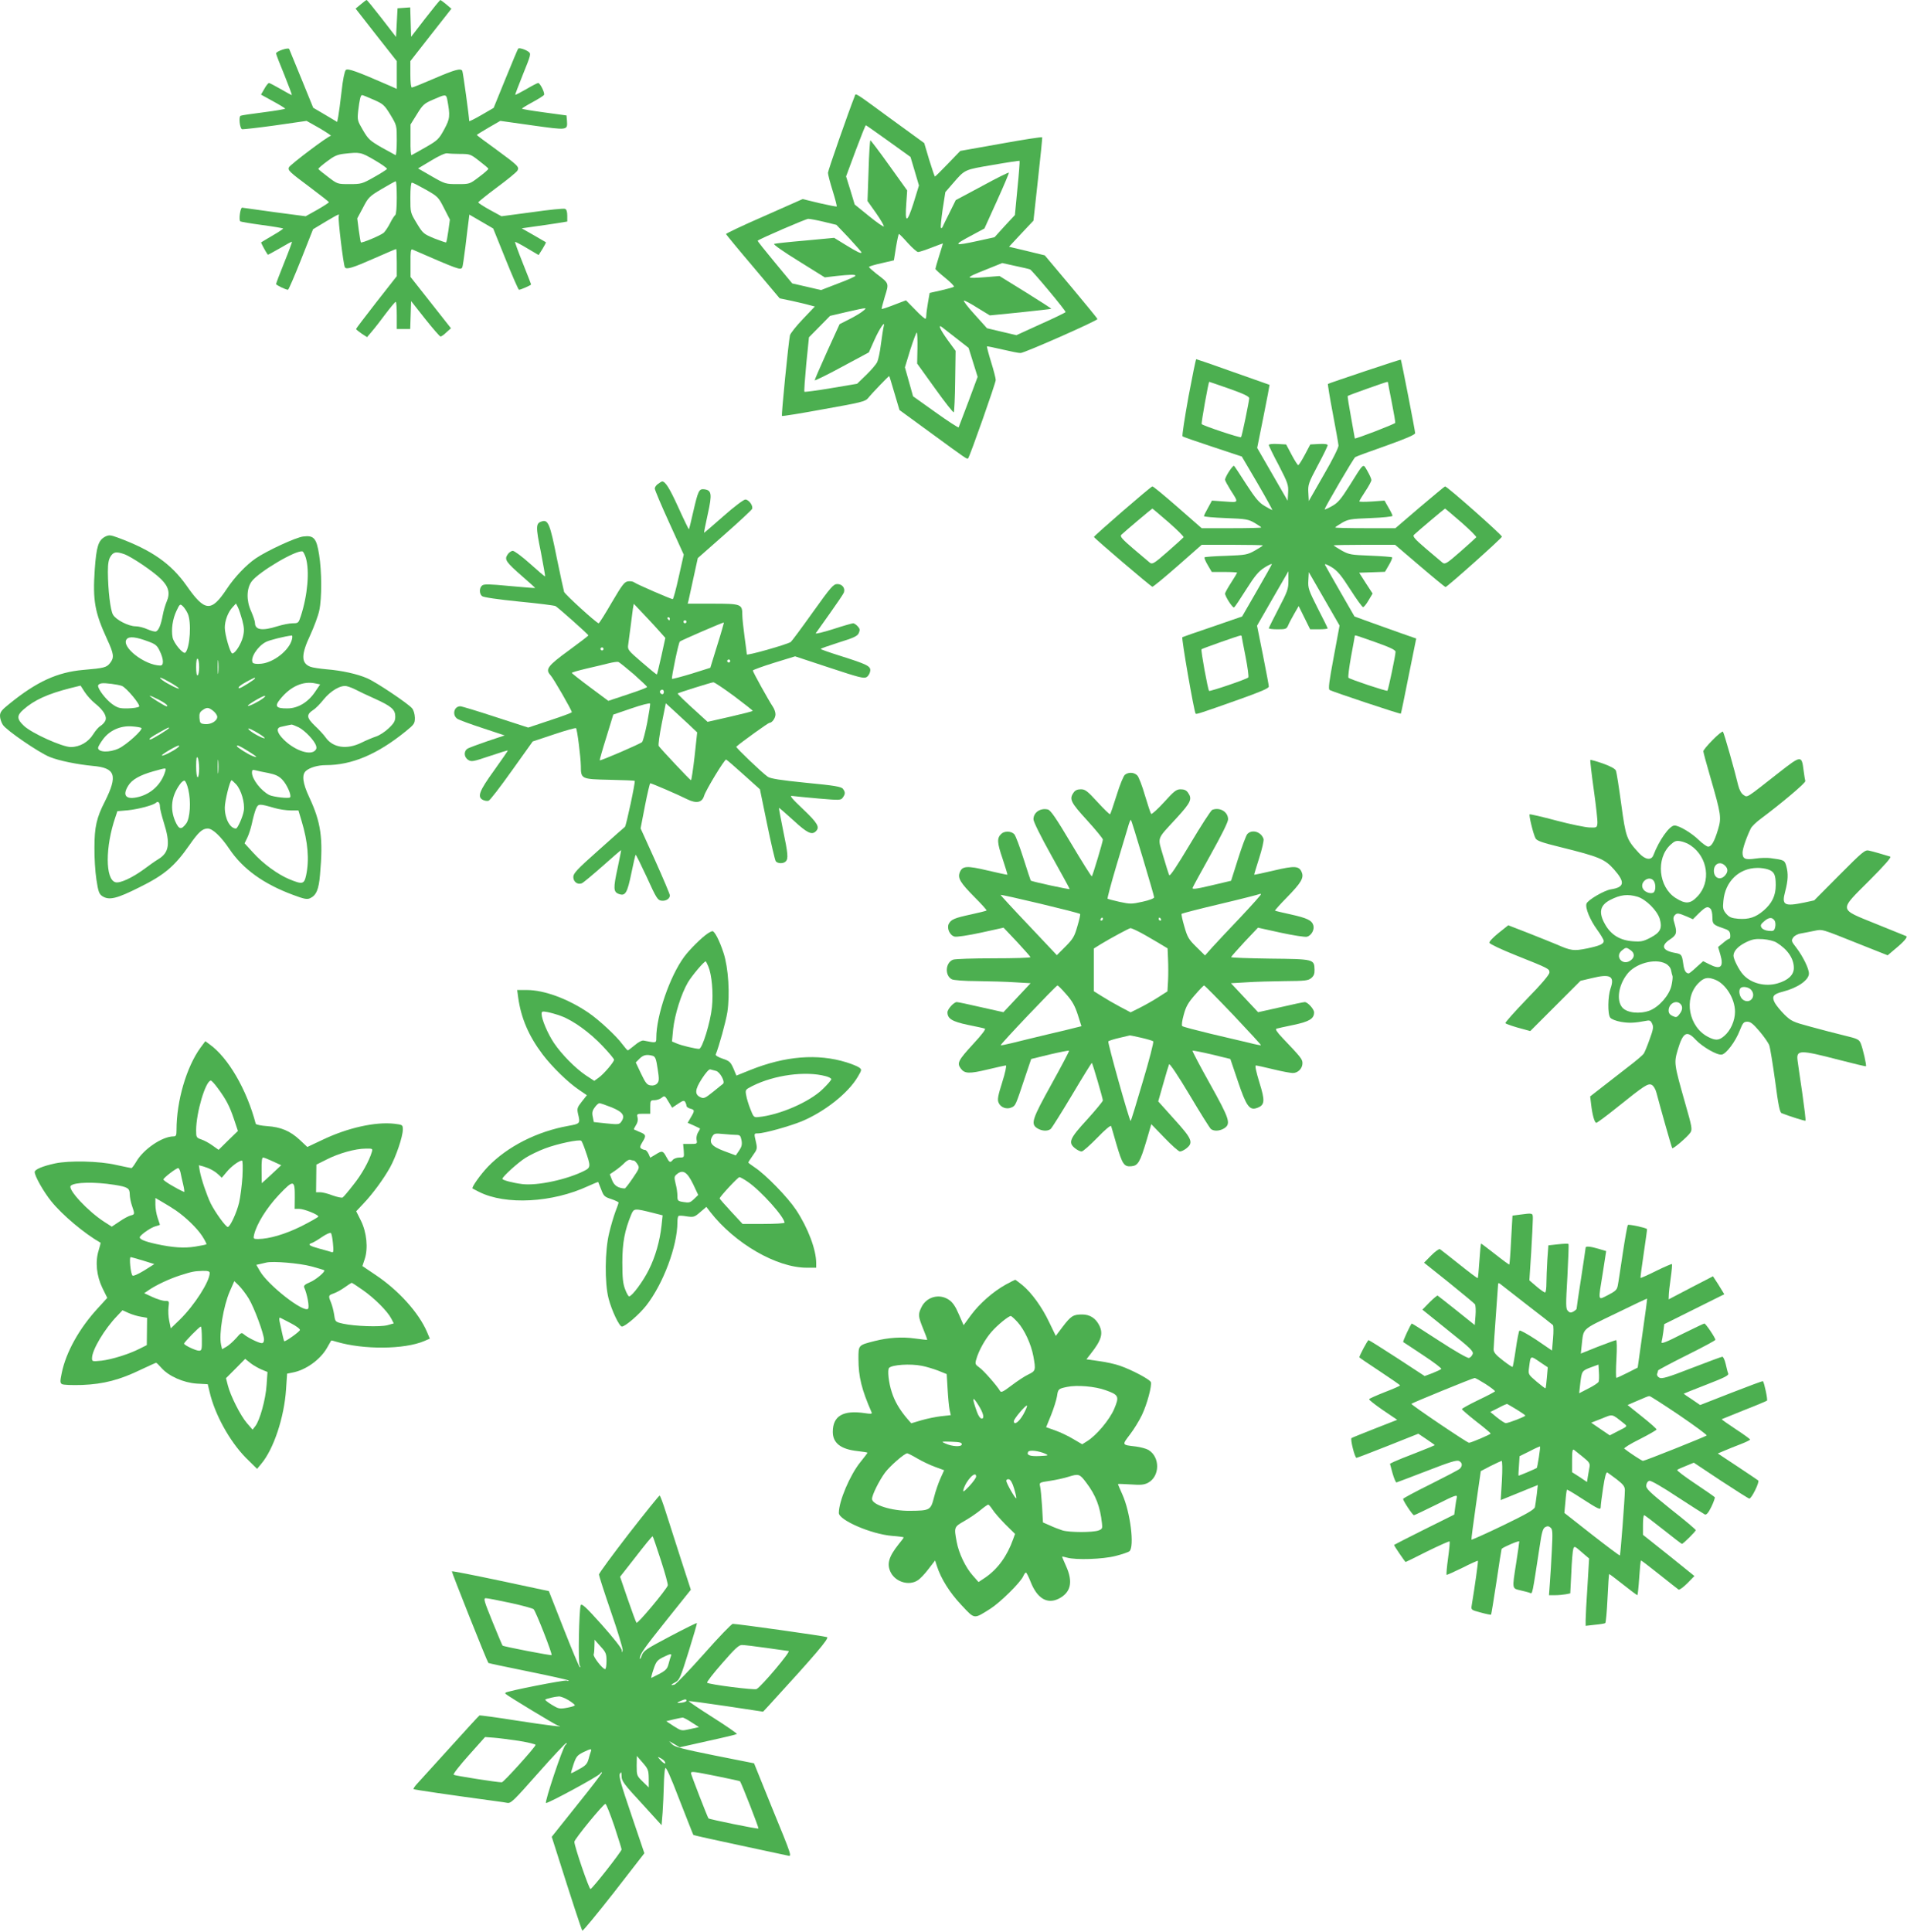
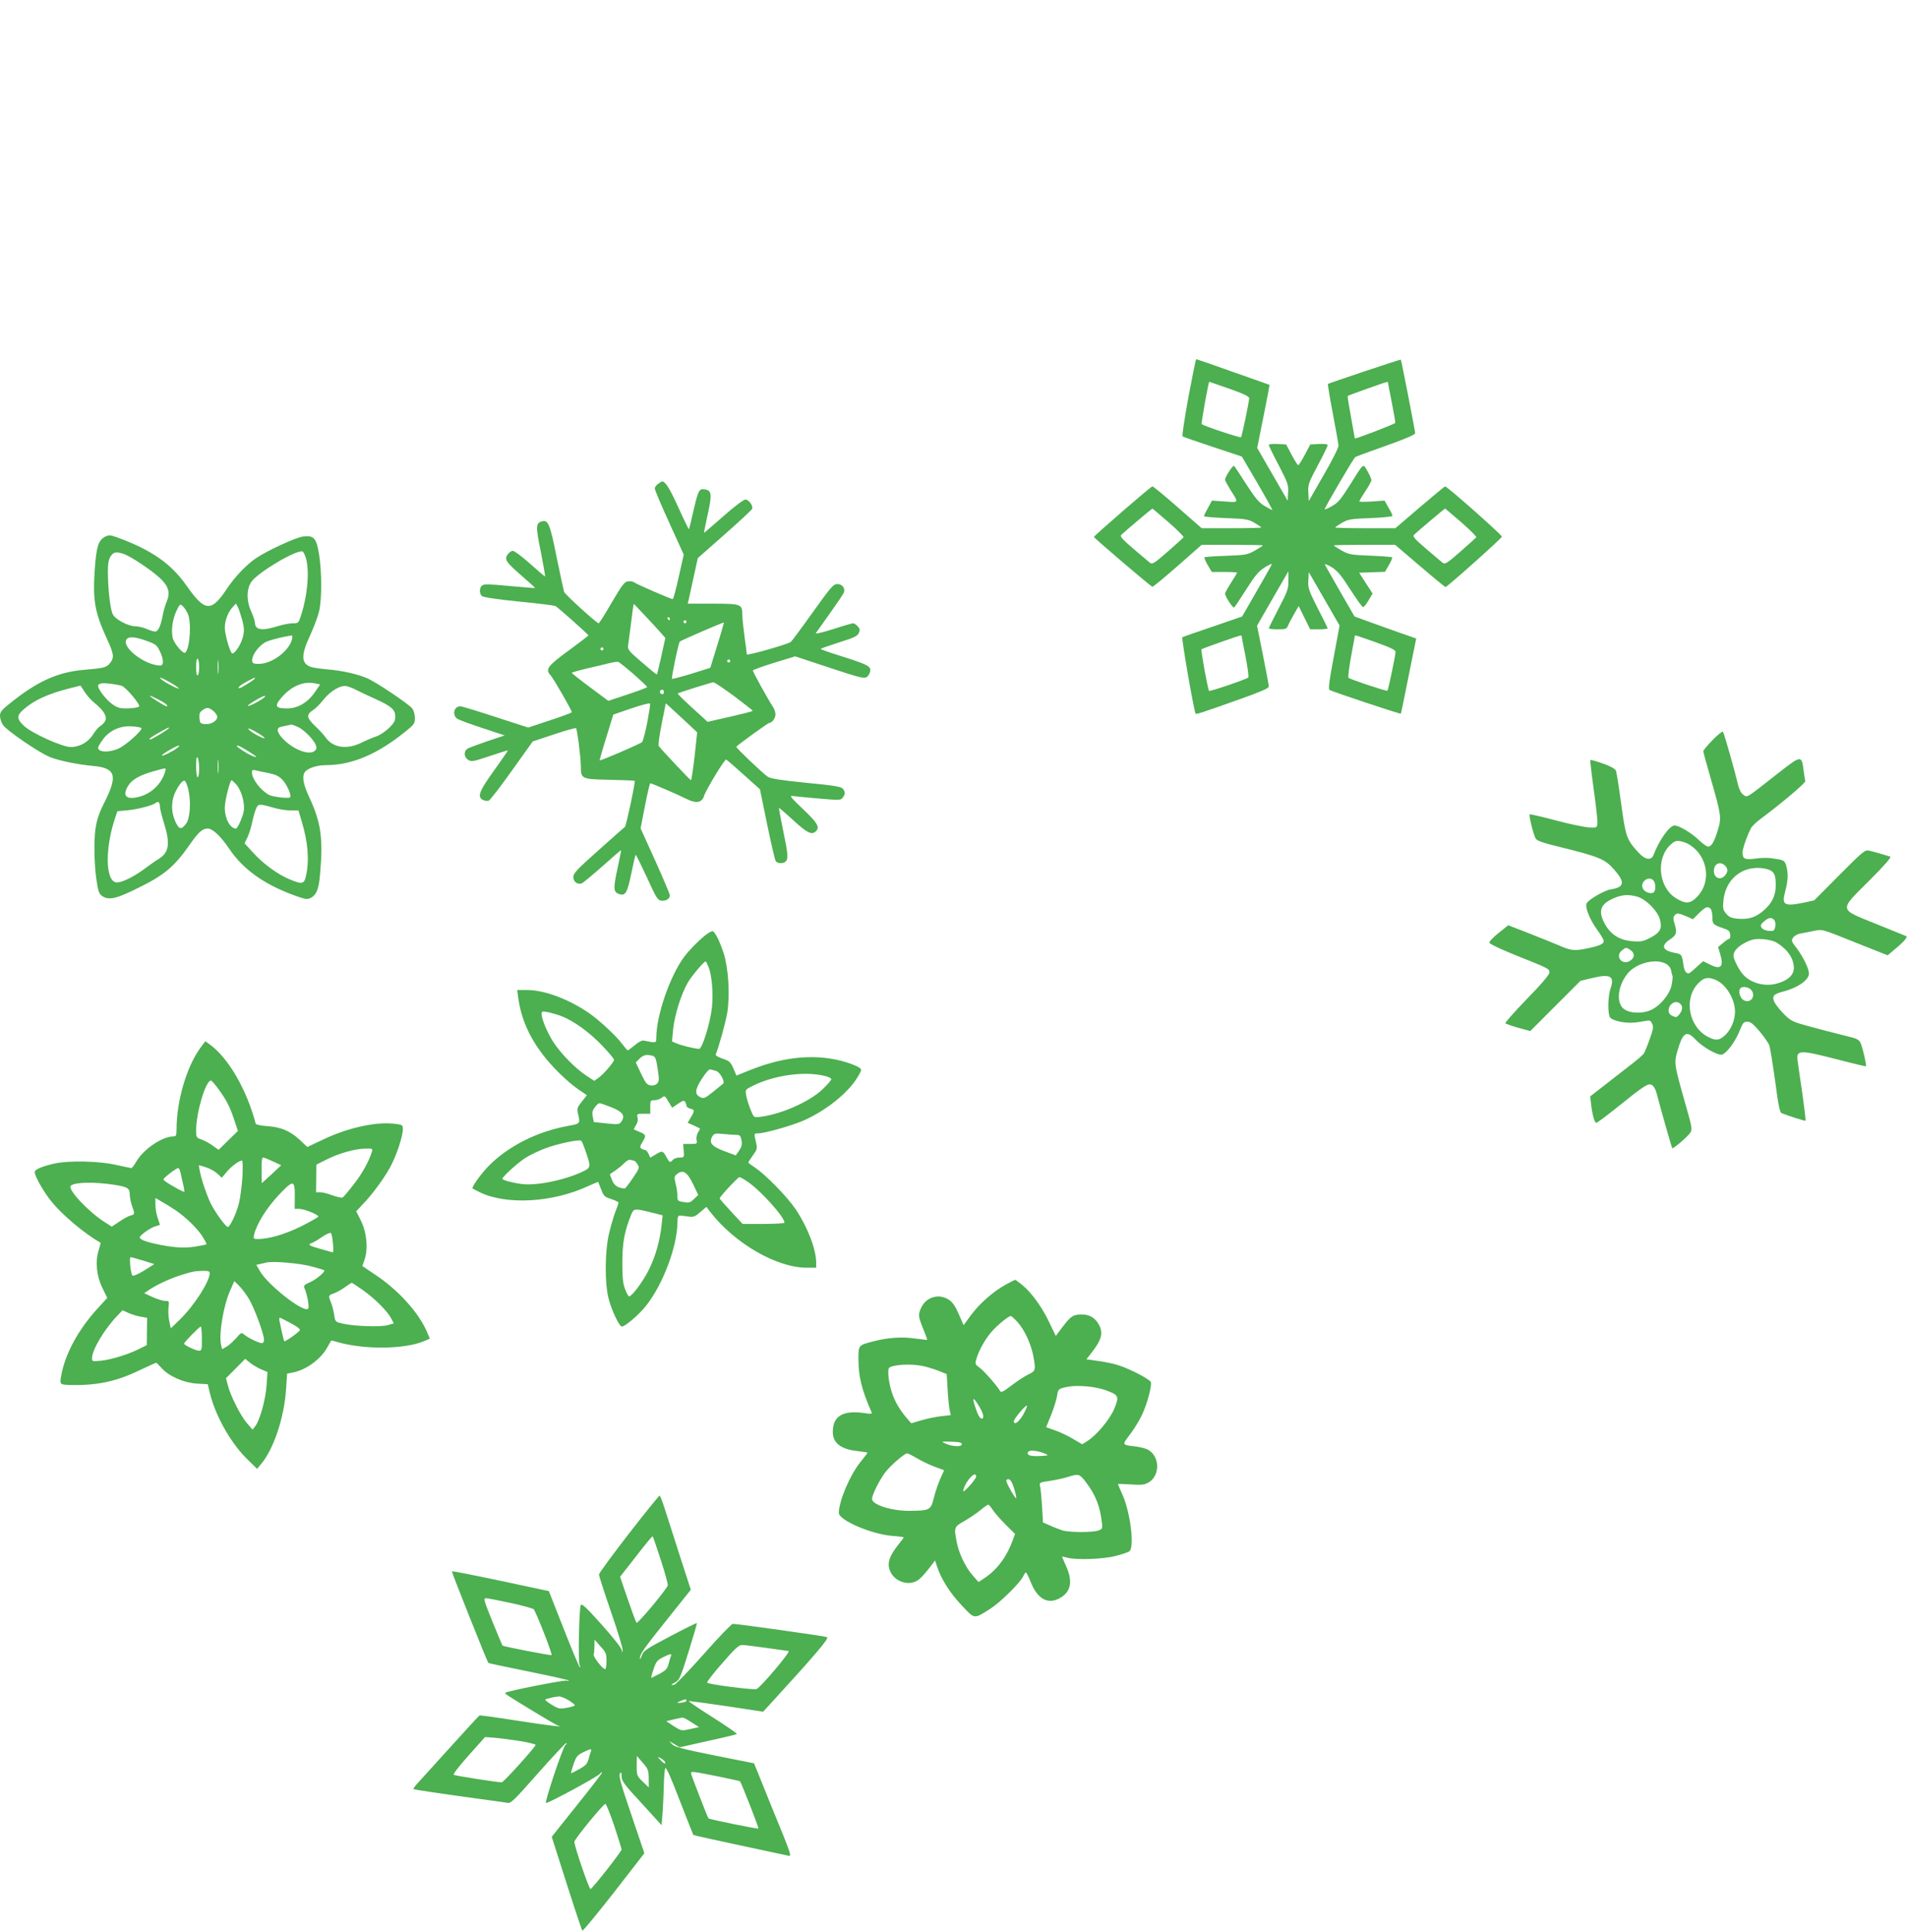
<svg xmlns="http://www.w3.org/2000/svg" version="1.0" width="1264pt" height="1280pt" viewBox="0 0 1264 1280" preserveAspectRatio="xMidYMid meet">
  <g transform="translate(0,1280) scale(0.1,-0.1)" fill="#4caf50" stroke="none">
-     <path d="M2391 12771 l-34 -28 136 -174 137 -174 0 -92 0 -92 -47 21 c-220 96 -278 117 -291 104 -8 -8 -20 -66 -28 -142 -8 -71 -18 -145 -22 -166 l-7 -36 -79 47 -80 47 -77 189 c-43 105 -80 194 -82 200 -5 13 -87 -15 -87 -29 0 -6 25 -71 55 -143 29 -73 52 -133 49 -133 -3 0 -36 18 -74 40 -38 22 -73 40 -77 40 -5 0 -19 -17 -31 -39 l-22 -38 80 -44 c44 -24 80 -46 80 -49 0 -3 -64 -14 -142 -24 -79 -10 -148 -20 -153 -23 -14 -5 -6 -83 9 -89 6 -2 105 9 220 25 l208 30 87 -49 c47 -28 80 -50 74 -50 -17 0 -270 -191 -278 -209 -8 -20 4 -31 141 -133 68 -51 124 -95 124 -98 0 -3 -35 -26 -77 -50 l-77 -43 -205 27 c-113 16 -210 29 -216 30 -12 1 -24 -83 -12 -91 5 -3 70 -14 144 -24 75 -10 138 -21 140 -23 2 -2 -29 -23 -69 -46 -40 -24 -75 -44 -77 -46 -2 -2 25 -54 44 -82 1 -1 37 18 80 43 42 25 79 45 80 43 2 -2 -21 -64 -51 -138 -30 -74 -54 -138 -54 -142 0 -7 64 -38 79 -38 4 0 43 90 87 201 l79 200 83 50 c92 54 93 54 87 37 -6 -16 31 -324 41 -339 10 -17 52 -4 199 61 75 33 138 60 141 60 2 0 4 -40 4 -90 l0 -90 -135 -172 c-74 -95 -135 -175 -135 -178 0 -3 16 -16 36 -30 l37 -24 33 39 c19 22 60 75 91 117 32 42 61 77 66 78 4 0 7 -40 7 -90 l0 -90 45 0 44 0 3 92 3 93 93 -118 c51 -64 97 -117 102 -117 5 0 23 12 39 28 l30 27 -134 170 -134 170 0 94 c-1 71 2 92 12 88 308 -134 319 -138 331 -119 3 5 12 67 21 138 8 71 18 148 21 171 l5 41 79 -46 79 -46 82 -203 c45 -112 85 -203 89 -203 12 0 80 30 80 35 0 3 -25 67 -55 142 -30 75 -53 138 -51 140 2 2 38 -17 80 -42 l76 -45 26 41 c14 23 24 42 22 44 -2 1 -38 22 -81 47 l-79 45 84 12 c45 6 113 16 151 22 l67 11 0 39 c0 26 -5 42 -15 45 -8 4 -106 -6 -218 -22 l-203 -27 -77 42 c-42 23 -77 46 -77 50 0 3 56 49 125 100 69 51 130 101 135 111 13 24 4 33 -142 140 -71 51 -128 94 -128 96 0 1 35 23 78 48 l78 45 213 -30 c236 -33 233 -33 229 31 l-3 35 -147 20 c-82 11 -148 22 -148 25 0 3 31 22 70 43 38 21 72 42 76 48 7 12 -26 79 -39 79 -5 0 -40 -18 -79 -41 -38 -22 -71 -39 -73 -37 -1 1 22 63 52 137 52 128 54 135 36 148 -20 15 -62 28 -68 21 -3 -2 -40 -92 -84 -199 l-79 -194 -81 -47 c-45 -26 -81 -44 -81 -40 0 25 -41 326 -46 333 -11 18 -50 7 -185 -51 -76 -33 -143 -60 -149 -60 -6 0 -10 34 -10 88 l0 87 136 174 136 173 -34 29 c-18 15 -36 28 -39 29 -3 0 -48 -55 -100 -122 l-94 -122 -3 98 -3 97 -42 -3 -42 -3 -5 -95 -5 -95 -95 123 c-52 67 -97 122 -100 122 -3 0 -20 -13 -39 -29z m86 -632 c64 -28 71 -35 111 -100 42 -70 42 -70 42 -170 0 -56 -4 -99 -8 -97 -4 2 -46 25 -93 51 -76 44 -88 54 -123 114 -37 63 -38 68 -32 127 9 76 16 106 26 106 4 0 39 -14 77 -31z m487 4 c21 -112 19 -129 -20 -201 -35 -64 -43 -72 -123 -118 -47 -27 -89 -50 -93 -52 -5 -2 -8 43 -7 100 l0 103 43 69 c38 62 48 71 107 96 81 36 86 36 93 3z m-481 -404 c48 -28 85 -54 82 -59 -3 -4 -41 -29 -86 -54 -78 -44 -85 -46 -162 -46 -80 0 -80 0 -143 48 -35 26 -64 50 -64 53 0 4 26 26 58 50 46 35 68 45 112 50 107 12 112 11 203 -42z m568 41 c64 0 69 -2 125 -46 33 -25 60 -48 61 -52 1 -4 -26 -28 -61 -54 -63 -48 -63 -48 -143 -48 -79 0 -83 1 -172 52 l-90 52 87 52 c52 32 95 51 107 48 11 -2 50 -4 86 -4z m-421 -289 c0 -64 -4 -112 -10 -116 -6 -4 -21 -27 -34 -53 -13 -26 -32 -54 -42 -64 -21 -18 -145 -70 -152 -64 -2 2 -8 39 -14 81 l-10 78 38 71 c35 68 42 75 123 123 47 28 89 51 94 52 4 1 7 -48 7 -108z m193 52 c79 -45 83 -49 120 -122 l39 -76 -10 -73 c-6 -41 -12 -76 -15 -78 -2 -2 -37 10 -78 26 -72 30 -76 33 -117 101 -42 70 -42 70 -42 170 0 59 4 99 10 99 6 0 47 -21 93 -47z" />
-     <path d="M5665 12162 c-40 -101 -177 -492 -177 -507 0 -11 14 -65 31 -119 17 -55 29 -101 27 -104 -3 -2 -54 8 -115 22 l-111 27 -255 -113 c-140 -61 -254 -115 -253 -119 2 -4 82 -102 180 -217 l176 -209 82 -17 c44 -10 97 -22 116 -28 l35 -9 -80 -84 c-44 -46 -82 -94 -85 -107 -10 -47 -58 -529 -53 -534 2 -3 127 17 278 45 243 43 275 51 292 72 28 35 139 150 141 147 2 -2 17 -53 35 -114 l33 -111 211 -154 c234 -171 236 -173 244 -166 11 11 183 499 183 519 0 11 -14 66 -31 120 -17 55 -29 101 -27 103 2 1 48 -8 103 -21 55 -13 109 -24 120 -23 25 0 510 214 509 225 0 4 -79 100 -175 215 l-174 207 -119 29 -118 28 81 87 81 86 30 273 c17 150 29 276 28 279 -2 4 -124 -15 -273 -42 l-270 -48 -82 -85 c-45 -47 -84 -85 -86 -85 -2 0 -19 50 -38 111 l-33 111 -216 157 c-257 188 -236 175 -245 153z m224 -297 l146 -105 28 -94 28 -95 -36 -117 c-43 -135 -58 -136 -48 -3 l6 87 -119 166 c-65 91 -122 166 -125 166 -3 0 -9 -91 -12 -201 l-7 -201 56 -79 c31 -44 54 -84 52 -89 -2 -5 -46 26 -98 68 l-95 77 -28 93 -29 93 63 170 c35 93 65 169 68 169 2 0 69 -47 150 -105z m855 -312 l-17 -178 -68 -73 -67 -74 -109 -24 c-166 -36 -170 -31 -36 40 l78 42 83 183 c46 101 81 185 79 187 -2 3 -83 -37 -178 -89 l-174 -93 -42 -85 c-23 -46 -44 -88 -46 -94 -2 -5 -7 -8 -10 -5 -4 3 2 58 11 122 l18 115 51 59 c80 92 73 89 263 121 96 17 177 29 178 27 2 -1 -4 -83 -14 -181z m-1282 -223 l82 -20 83 -87 c45 -49 82 -91 83 -95 0 -12 -30 3 -108 51 l-73 45 -192 -18 c-106 -9 -198 -19 -206 -22 -8 -3 62 -52 161 -113 l175 -109 74 9 c94 10 129 11 129 2 0 -5 -52 -28 -114 -51 l-114 -44 -95 22 -96 22 -116 140 c-64 77 -115 141 -113 143 14 13 318 144 335 145 12 0 59 -9 105 -20z m555 -140 c30 -33 61 -60 68 -60 8 0 48 13 89 29 42 16 76 29 76 28 0 -1 -11 -38 -25 -82 -14 -44 -25 -83 -25 -87 0 -3 29 -30 65 -59 36 -29 62 -56 58 -59 -5 -4 -42 -14 -85 -24 l-76 -17 -11 -63 c-6 -34 -11 -72 -11 -83 0 -11 -2 -22 -5 -25 -3 -3 -34 23 -68 59 l-62 63 -79 -30 c-43 -17 -80 -29 -82 -27 -2 1 8 38 21 82 28 90 30 86 -57 152 -26 21 -48 40 -48 44 0 4 37 15 83 25 l82 19 14 88 c8 48 17 87 19 87 3 0 30 -27 59 -60z m810 -175 c13 -4 239 -275 236 -283 -1 -3 -74 -39 -164 -79 l-162 -74 -98 23 -97 23 -81 90 c-45 49 -77 91 -72 93 5 2 46 -20 90 -48 l82 -50 201 20 c111 12 204 22 206 24 1 2 -75 51 -170 110 l-173 107 -85 -7 c-147 -11 -148 -8 -16 45 l119 48 86 -19 c47 -10 91 -20 98 -23z m-1107 -276 c-14 -12 -54 -36 -90 -54 l-65 -33 -83 -182 c-45 -100 -82 -185 -82 -190 0 -4 81 35 180 89 l179 96 37 83 c35 78 75 135 61 87 -3 -11 -11 -63 -18 -115 -6 -52 -18 -106 -25 -120 -7 -14 -39 -52 -72 -84 l-61 -59 -172 -29 c-94 -16 -174 -26 -177 -24 -3 3 3 85 12 183 l18 178 70 71 70 71 111 26 c138 31 138 31 107 6z m618 -180 l82 -64 30 -96 30 -96 -61 -164 c-34 -90 -63 -167 -65 -171 -2 -3 -71 41 -153 100 l-149 106 -27 96 -27 96 36 118 c21 65 40 116 43 112 3 -3 5 -50 4 -105 l-2 -100 118 -164 c65 -91 121 -162 125 -159 3 4 8 97 9 207 l3 200 -52 71 c-49 68 -68 108 -39 87 6 -5 49 -38 95 -74z" />
    <path d="M7877 10168 c-25 -139 -43 -255 -39 -259 4 -4 94 -35 200 -70 l193 -64 104 -177 c57 -98 101 -178 98 -178 -2 0 -25 12 -50 27 -37 21 -61 50 -121 142 -41 64 -78 120 -82 124 -7 8 -60 -72 -60 -92 0 -6 16 -35 35 -66 57 -89 59 -85 -37 -78 l-85 6 -26 -48 c-15 -26 -27 -51 -27 -55 0 -4 65 -10 146 -13 133 -5 149 -8 190 -32 24 -14 44 -28 44 -30 0 -3 -89 -5 -198 -5 l-197 0 -160 140 c-88 77 -163 139 -167 137 -14 -4 -388 -328 -387 -335 0 -7 373 -325 387 -330 5 -1 80 61 168 138 l159 140 203 0 c111 0 202 -2 202 -4 0 -3 -24 -18 -52 -34 -50 -28 -61 -30 -191 -35 -76 -2 -140 -7 -143 -10 -3 -3 6 -26 21 -51 l27 -46 84 0 c46 0 84 -2 84 -5 0 -2 -18 -32 -40 -66 -22 -34 -40 -67 -40 -72 0 -19 51 -98 60 -92 5 3 41 57 80 119 59 93 82 120 121 145 27 17 49 27 49 23 0 -4 -45 -83 -99 -177 l-98 -170 -194 -67 c-107 -36 -198 -68 -202 -70 -8 -3 78 -497 88 -507 6 -5 36 5 287 94 143 51 198 74 198 86 0 8 -18 103 -39 209 l-39 194 104 181 104 180 0 -62 c0 -56 -6 -72 -65 -185 -36 -69 -65 -128 -65 -131 0 -4 26 -7 59 -7 54 0 59 2 70 28 6 15 25 49 40 76 l29 50 38 -77 38 -77 58 0 c32 0 58 3 58 6 0 3 -29 63 -66 134 -60 119 -65 133 -62 184 l3 55 102 -177 102 -177 -39 -210 c-30 -160 -37 -211 -27 -217 18 -11 468 -161 472 -157 2 2 25 115 52 251 l50 247 -106 37 c-58 21 -150 54 -204 73 l-99 36 -95 165 c-52 91 -98 171 -101 178 -2 8 17 0 44 -16 40 -25 63 -53 124 -148 41 -64 79 -117 85 -117 5 0 22 20 36 45 l27 45 -45 69 -44 69 85 3 86 3 26 45 c15 25 24 48 21 51 -4 3 -68 8 -144 11 -129 5 -141 7 -190 34 -29 17 -53 32 -53 34 0 2 92 4 204 4 l203 0 164 -140 c90 -77 167 -140 170 -140 11 0 374 324 374 334 0 12 -367 337 -377 333 -4 -1 -79 -64 -168 -139 l-161 -138 -199 0 c-110 0 -200 2 -200 5 0 2 20 16 44 30 41 24 57 27 190 32 81 3 146 10 146 15 0 5 -12 30 -27 55 l-26 46 -84 -6 c-46 -3 -83 -3 -83 1 0 4 18 34 40 67 22 33 40 66 40 74 0 8 -12 35 -26 59 -31 53 -20 62 -121 -99 -56 -88 -75 -111 -115 -133 -26 -15 -48 -24 -48 -21 0 11 192 340 203 346 5 4 97 38 203 75 135 48 194 74 194 84 0 14 -91 482 -95 487 -2 3 -477 -156 -483 -161 -2 -3 12 -90 32 -194 20 -105 37 -201 38 -214 1 -13 -39 -94 -98 -195 l-99 -173 -3 56 c-3 51 1 64 62 179 37 68 66 129 66 135 0 7 -20 10 -57 8 l-58 -3 -36 -68 c-20 -38 -40 -69 -44 -69 -4 0 -24 31 -44 69 l-36 68 -57 3 c-32 2 -58 -1 -58 -6 0 -6 29 -66 66 -135 60 -117 65 -130 62 -181 l-3 -54 -101 175 -101 175 42 209 c23 115 41 209 40 209 0 0 -109 38 -241 85 -131 47 -242 85 -245 85 -3 0 -26 -114 -52 -252z m272 56 c96 -34 131 -51 131 -63 -1 -23 -48 -252 -54 -258 -6 -6 -255 77 -261 87 -4 7 45 280 50 280 2 0 62 -21 134 -46z m1051 41 c0 -3 11 -62 25 -131 14 -70 24 -131 23 -136 -3 -8 -268 -110 -268 -103 0 1 -11 64 -25 140 -14 75 -24 139 -22 141 4 5 247 91 260 93 4 1 7 -1 7 -4z m-1454 -926 c57 -50 102 -95 99 -99 -3 -4 -50 -47 -105 -95 -89 -78 -102 -86 -118 -74 -9 8 -59 50 -110 93 -75 64 -90 82 -80 92 25 24 203 174 206 174 2 0 50 -41 108 -91z m1940 0 c57 -50 102 -95 99 -99 -3 -4 -50 -47 -105 -95 -89 -78 -102 -86 -118 -74 -9 8 -59 50 -110 93 -75 64 -90 82 -80 92 25 24 203 174 206 174 2 0 50 -41 108 -91z m-1456 -755 c0 -3 12 -64 26 -136 14 -71 22 -133 18 -137 -14 -13 -254 -94 -260 -89 -8 9 -56 270 -50 276 6 5 244 90 259 91 4 1 7 -2 7 -5z m889 -40 c96 -34 131 -51 131 -63 0 -23 -48 -252 -54 -258 -5 -5 -246 75 -258 86 -4 4 4 67 17 140 14 74 25 136 25 138 0 6 6 4 139 -43z" />
    <path d="M4362 9594 c-12 -8 -22 -22 -22 -31 0 -9 43 -111 96 -227 l96 -211 -33 -147 c-18 -82 -36 -148 -40 -148 -12 0 -242 100 -255 111 -7 6 -25 9 -41 7 -24 -3 -38 -21 -108 -140 -44 -76 -83 -138 -87 -138 -13 0 -222 190 -229 208 -3 9 -25 112 -49 227 -44 222 -57 254 -99 240 -40 -12 -41 -33 -6 -203 17 -89 30 -162 28 -162 -3 0 -48 38 -100 85 -52 47 -104 85 -114 85 -10 0 -26 -11 -35 -25 -22 -33 -11 -49 99 -145 47 -41 85 -75 84 -76 -1 -2 -77 5 -169 13 -136 13 -170 14 -183 3 -19 -16 -19 -54 0 -70 10 -8 105 -22 245 -36 126 -12 235 -26 242 -30 20 -12 218 -188 218 -194 0 -3 -59 -48 -130 -100 -140 -102 -157 -125 -122 -163 20 -21 142 -233 142 -246 0 -4 -65 -28 -145 -54 l-144 -48 -216 70 c-119 39 -224 71 -234 71 -43 0 -56 -60 -18 -84 12 -7 87 -35 167 -61 l145 -48 -111 -37 c-61 -21 -120 -43 -132 -49 -29 -16 -29 -56 1 -76 22 -14 32 -12 142 25 65 22 120 39 121 37 1 -1 -40 -61 -91 -132 -99 -137 -113 -175 -75 -195 12 -6 29 -9 38 -6 10 3 79 93 155 200 l138 193 141 47 c77 26 143 44 146 41 8 -8 31 -192 32 -251 0 -86 3 -87 190 -91 90 -2 165 -5 167 -7 6 -5 -57 -300 -65 -305 -5 -4 -84 -73 -175 -155 -142 -126 -167 -153 -167 -177 0 -32 28 -53 56 -42 9 3 71 55 138 114 66 59 122 107 123 106 1 -1 -10 -54 -23 -117 -30 -137 -29 -161 9 -174 42 -15 55 7 82 139 13 64 26 119 28 121 2 3 35 -64 74 -148 63 -139 72 -153 97 -156 30 -4 56 13 56 35 0 8 -44 112 -97 230 l-97 214 29 150 c16 82 32 149 35 149 9 0 186 -76 245 -106 61 -30 99 -22 112 23 11 37 136 244 146 240 4 -1 56 -46 116 -100 l108 -97 48 -233 c26 -127 52 -238 57 -244 13 -16 50 -17 66 -1 18 18 15 51 -18 209 -16 79 -28 144 -27 146 2 1 44 -36 95 -82 92 -85 123 -100 150 -73 27 27 12 54 -85 146 -74 70 -92 92 -73 88 14 -2 92 -10 174 -17 142 -12 149 -12 162 6 17 23 18 36 1 58 -10 14 -54 22 -243 40 -171 17 -238 28 -255 40 -39 27 -214 195 -209 199 37 33 212 158 219 158 18 0 41 31 41 57 0 14 -8 37 -18 51 -28 42 -132 229 -132 239 0 4 63 27 140 51 l140 43 227 -75 c200 -66 230 -74 248 -62 11 7 21 25 23 40 4 32 -18 43 -201 101 -70 22 -127 42 -127 45 0 3 54 22 120 43 100 31 123 42 132 62 9 21 8 28 -7 45 -10 11 -24 20 -30 20 -7 0 -67 -17 -134 -39 -66 -21 -118 -33 -114 -27 4 6 46 65 93 131 47 66 89 128 93 138 11 29 -10 57 -43 57 -26 0 -42 -18 -165 -190 -74 -104 -139 -191 -144 -194 -29 -18 -291 -92 -291 -82 0 6 -7 58 -15 116 -8 58 -15 124 -15 147 0 70 -8 73 -197 73 l-165 0 6 23 c3 12 18 80 33 151 l28 128 177 156 c98 86 180 163 183 170 8 21 -22 62 -45 62 -11 0 -75 -48 -145 -110 -68 -60 -126 -110 -128 -110 -2 0 9 55 24 123 30 135 26 159 -24 165 -34 4 -40 -10 -72 -148 -14 -63 -27 -115 -29 -117 -1 -2 -34 65 -71 147 -58 127 -85 170 -107 170 -2 0 -14 -7 -26 -16z m16 -985 l32 -36 -26 -119 c-15 -66 -28 -121 -30 -123 -2 -2 -46 34 -99 80 -93 80 -96 84 -91 118 3 20 10 74 16 121 6 47 13 99 15 117 l6 32 73 -77 c40 -42 87 -93 104 -113z m62 91 c0 -5 -2 -10 -4 -10 -3 0 -8 5 -11 10 -3 6 -1 10 4 10 6 0 11 -4 11 -10z m110 -20 c0 -5 -4 -10 -10 -10 -5 0 -10 5 -10 10 0 6 5 10 10 10 6 0 10 -4 10 -10z m204 -156 l-46 -149 -124 -39 c-69 -21 -127 -36 -130 -34 -5 6 43 239 52 247 7 7 288 129 292 126 1 -1 -18 -69 -44 -151z m-754 -24 c0 -5 -4 -10 -10 -10 -5 0 -10 5 -10 10 0 6 5 10 10 10 6 0 10 -4 10 -10z m840 -80 c0 -5 -4 -10 -10 -10 -5 0 -10 5 -10 10 0 6 5 10 10 10 6 0 10 -4 10 -10z m-640 -87 c48 -43 89 -81 89 -85 1 -4 -57 -26 -128 -49 l-129 -43 -121 90 c-66 49 -120 92 -121 95 0 4 44 16 98 29 53 12 120 28 147 35 28 7 56 11 63 9 7 -2 53 -39 102 -81z m665 -145 c68 -51 124 -95 124 -98 1 -3 -66 -20 -149 -39 l-150 -34 -47 43 c-102 92 -154 142 -151 145 5 5 222 73 236 74 7 1 69 -41 137 -91z m-465 27 c0 -8 -4 -15 -9 -15 -13 0 -22 16 -14 24 11 11 23 6 23 -9z m-110 -203 c-13 -65 -28 -122 -34 -129 -12 -12 -276 -126 -281 -121 -1 2 18 71 44 153 l46 150 120 41 c66 23 122 37 124 32 2 -5 -7 -62 -19 -126z m273 -10 l58 -55 -17 -158 c-10 -88 -21 -159 -24 -159 -6 0 -202 209 -214 227 -4 7 5 74 20 148 l27 135 46 -42 c25 -23 72 -66 104 -96z" />
    <path d="M697 9244 c-45 -24 -58 -64 -69 -218 -14 -206 0 -283 82 -462 45 -97 48 -121 20 -157 -24 -30 -38 -34 -178 -46 -172 -15 -309 -78 -489 -224 -53 -42 -63 -56 -63 -81 0 -17 9 -44 19 -59 24 -37 239 -184 311 -213 62 -25 181 -49 284 -59 152 -13 168 -62 81 -236 -55 -107 -69 -170 -69 -304 -1 -66 5 -162 13 -213 12 -80 18 -96 39 -110 45 -29 94 -18 247 59 164 81 232 138 331 280 60 86 86 109 121 109 32 0 87 -52 143 -135 90 -134 228 -233 423 -305 72 -27 92 -31 112 -22 41 19 58 57 66 155 22 242 7 347 -72 516 -43 92 -50 148 -21 173 25 22 79 38 131 38 173 0 341 71 529 223 58 47 62 53 62 91 -1 25 -8 50 -19 63 -26 31 -236 172 -296 198 -65 29 -170 52 -270 60 -44 4 -93 11 -108 17 -62 24 -62 80 0 211 25 55 52 127 59 161 18 82 17 260 -1 371 -17 109 -35 129 -105 120 -48 -5 -242 -95 -315 -145 -64 -44 -139 -123 -191 -201 -104 -157 -146 -154 -268 21 -103 146 -231 235 -456 318 -49 18 -58 18 -83 6z m1330 -140 c26 -87 12 -248 -33 -386 -15 -46 -17 -48 -54 -48 -21 0 -67 -9 -102 -20 -101 -32 -148 -24 -148 23 0 11 -12 46 -26 78 -32 70 -30 148 3 195 45 63 297 212 338 200 5 -1 15 -20 22 -42z m-1206 25 c48 -16 196 -116 246 -166 51 -50 62 -93 38 -149 -9 -21 -21 -61 -26 -89 -12 -65 -27 -102 -45 -109 -7 -3 -33 4 -56 14 -24 11 -59 20 -79 20 -47 0 -131 43 -150 77 -18 30 -33 164 -34 283 0 56 5 83 18 103 19 30 37 33 88 16z m423 -394 c26 -54 16 -225 -15 -259 -13 -15 -77 61 -85 100 -10 53 0 123 26 177 21 45 24 47 41 31 9 -8 25 -31 33 -49z m362 -45 c13 -51 14 -70 4 -111 -12 -47 -51 -109 -70 -109 -14 0 -50 126 -50 171 0 47 22 105 53 137 l21 23 13 -25 c7 -14 20 -53 29 -86z m329 -127 c-17 -71 -120 -153 -204 -161 -31 -3 -51 0 -56 7 -18 30 31 108 87 137 24 13 126 38 172 43 4 1 5 -11 1 -26z m-951 -14 c46 -17 58 -26 75 -63 26 -53 28 -96 4 -96 -105 1 -264 126 -223 175 17 20 62 15 144 -16z m463 -206 c-2 -21 -4 -4 -4 37 0 41 2 58 4 38 2 -21 2 -55 0 -75z m-127 37 c0 -27 -4 -52 -10 -55 -6 -4 -10 17 -10 55 0 38 4 59 10 55 6 -3 10 -28 10 -55z m-194 -101 c29 -16 56 -35 60 -40 7 -12 -82 32 -111 55 -33 26 -6 18 51 -15z m564 26 c0 -7 -92 -65 -103 -65 -18 0 6 21 51 45 53 27 52 27 52 20z m-882 -50 c30 -12 125 -126 114 -137 -6 -6 -39 -11 -74 -12 -55 -1 -68 3 -105 29 -41 30 -93 97 -93 121 0 7 10 14 23 16 24 4 107 -7 135 -17z m1285 16 l29 -6 -34 -50 c-46 -68 -113 -109 -183 -109 -75 -1 -87 14 -48 61 68 85 153 123 236 104z m-1464 -131 c58 -47 82 -87 69 -116 -6 -12 -20 -27 -32 -34 -11 -6 -33 -31 -48 -55 -32 -52 -89 -85 -149 -85 -56 0 -260 92 -311 141 -47 44 -48 68 -3 107 71 63 161 104 310 142 l69 17 27 -42 c15 -23 45 -57 68 -75z m1731 89 c19 -10 75 -37 125 -59 110 -50 135 -72 135 -118 0 -29 -8 -44 -44 -78 -24 -23 -61 -47 -83 -54 -21 -7 -65 -25 -97 -41 -97 -48 -190 -34 -238 35 -12 17 -44 52 -71 77 -55 53 -58 73 -12 104 17 10 48 42 70 70 47 58 115 98 154 88 14 -3 42 -14 61 -24z m-1310 -64 c45 -23 72 -45 53 -45 -11 1 -120 69 -110 70 4 0 30 -11 57 -25z m695 9 c-29 -23 -96 -56 -102 -51 -5 6 98 67 112 66 6 0 1 -7 -10 -15z m-331 -85 c14 -11 26 -29 26 -39 0 -27 -42 -52 -82 -48 -30 3 -33 6 -36 40 -2 28 2 40 20 52 29 21 40 20 72 -5z m565 -108 c43 -22 105 -88 116 -122 5 -16 2 -26 -11 -36 -38 -28 -136 9 -204 77 -45 45 -52 77 -17 84 50 11 62 14 70 15 4 0 25 -8 46 -18z m-1042 -5 c12 -11 -97 -110 -149 -135 -61 -29 -138 -27 -138 4 0 6 14 31 31 54 43 60 115 93 191 88 32 -2 61 -7 65 -11z m183 0 c0 -7 -113 -76 -124 -76 -17 0 6 17 64 49 59 33 60 33 60 27z m633 -64 c6 -8 -10 -4 -39 11 -28 14 -57 33 -65 43 -10 12 2 9 39 -11 29 -16 58 -35 65 -43z m-578 -68 c-30 -23 -96 -56 -102 -50 -6 5 97 66 112 66 6 -1 1 -8 -10 -16z m468 -20 c63 -39 71 -49 30 -33 -28 10 -103 58 -103 65 0 10 20 1 73 -32z m-323 -116 c0 -32 -4 -58 -10 -58 -6 0 -10 31 -10 73 0 50 3 67 10 57 5 -8 10 -41 10 -72z m127 -25 c-2 -21 -4 -4 -4 37 0 41 2 58 4 38 2 -21 2 -55 0 -75z m-352 5 c-25 -83 -90 -146 -174 -168 -85 -22 -113 7 -71 74 24 40 77 70 166 95 90 25 86 25 79 -1z m683 -10 c48 -10 70 -20 93 -44 30 -31 62 -102 52 -117 -6 -10 -110 2 -138 15 -55 28 -115 105 -115 149 0 17 4 20 23 15 12 -3 50 -12 85 -18z m-530 -109 c19 -80 12 -191 -14 -226 -33 -44 -48 -40 -73 16 -35 83 -25 165 30 242 11 17 26 28 32 26 7 -2 18 -28 25 -58z m317 34 c34 -37 59 -124 51 -175 -6 -39 -41 -118 -52 -118 -39 0 -74 65 -74 139 0 43 34 181 45 181 2 0 16 -12 30 -27z m-505 -148 c0 -13 12 -61 26 -106 44 -139 35 -198 -35 -241 -20 -12 -63 -42 -96 -67 -78 -57 -159 -95 -189 -87 -69 17 -69 235 -1 432 l13 39 70 6 c68 7 168 33 186 50 14 13 26 1 26 -26z m760 -9 c30 -9 78 -16 107 -16 l51 0 21 -70 c42 -139 52 -257 30 -360 -13 -59 -24 -62 -111 -26 -77 32 -175 103 -241 177 l-56 61 18 37 c10 20 24 63 31 96 7 33 18 75 26 94 16 37 19 37 124 7z" />
    <path d="M11352 7897 c-34 -34 -62 -68 -62 -75 0 -7 21 -84 46 -170 73 -252 75 -270 51 -350 -24 -79 -43 -112 -65 -112 -9 0 -37 20 -62 44 -47 46 -130 96 -161 96 -33 0 -102 -97 -140 -197 -14 -36 -55 -30 -96 15 -82 89 -87 103 -117 323 -15 111 -31 212 -35 222 -5 13 -34 29 -87 48 -43 15 -81 26 -83 23 -2 -2 8 -91 23 -198 15 -106 26 -206 24 -222 -3 -28 -5 -29 -53 -27 -27 1 -126 21 -220 46 -93 25 -173 43 -176 41 -7 -4 24 -132 39 -159 8 -16 45 -29 164 -58 258 -64 295 -79 356 -148 75 -85 70 -118 -21 -132 -44 -7 -152 -70 -161 -94 -11 -27 23 -109 70 -173 24 -33 44 -67 44 -75 0 -20 -26 -32 -113 -50 -85 -17 -104 -15 -197 26 -36 15 -123 50 -194 78 l-129 50 -64 -51 c-35 -28 -63 -57 -61 -65 2 -8 78 -44 173 -82 223 -89 225 -90 225 -115 0 -14 -52 -76 -150 -176 -82 -85 -146 -157 -142 -160 9 -7 62 -25 121 -40 l44 -12 167 167 166 166 76 18 c122 30 152 13 123 -69 -18 -52 -20 -170 -2 -193 7 -10 38 -22 71 -28 53 -9 89 -8 168 7 23 5 30 1 39 -20 10 -20 7 -38 -17 -103 -15 -43 -33 -86 -39 -95 -6 -9 -54 -50 -107 -90 -52 -40 -129 -100 -171 -133 l-77 -60 6 -50 c8 -71 23 -125 35 -125 5 0 65 44 132 98 188 151 211 166 236 153 12 -7 25 -29 31 -54 25 -95 100 -361 104 -365 7 -6 103 77 120 103 14 21 11 37 -34 194 -74 261 -75 267 -50 353 35 118 60 133 119 69 44 -47 142 -104 173 -99 29 4 92 87 120 161 20 50 26 57 50 57 21 0 39 -15 80 -63 30 -35 59 -77 65 -93 6 -16 23 -122 39 -236 21 -162 31 -209 43 -214 50 -20 155 -53 158 -50 3 2 -7 84 -21 183 -15 98 -28 194 -31 214 -10 74 13 74 275 6 96 -25 176 -44 178 -42 5 5 -20 115 -34 150 -12 28 -20 32 -111 54 -54 13 -154 39 -223 58 -116 31 -128 37 -172 80 -25 25 -54 60 -64 78 -22 42 -11 58 53 74 98 25 173 77 173 120 0 34 -40 114 -84 172 -33 42 -34 47 -20 67 8 12 30 24 52 27 20 4 60 11 87 17 57 11 38 17 308 -91 l179 -71 46 39 c62 51 89 83 77 88 -5 2 -95 38 -200 81 -251 102 -248 84 -44 288 101 101 148 155 138 158 -42 13 -117 35 -142 40 -25 6 -42 -8 -195 -162 l-167 -168 -64 -14 c-136 -28 -153 -18 -128 74 19 74 21 116 7 168 -11 38 -14 40 -105 52 -22 3 -67 2 -100 -3 -68 -10 -85 -2 -85 39 0 25 24 97 54 159 6 14 36 43 66 65 138 103 301 240 296 251 -2 6 -7 37 -11 68 -13 104 -15 104 -166 -14 -222 -174 -205 -164 -233 -146 -15 10 -27 33 -35 64 -21 90 -94 348 -101 355 -3 4 -34 -20 -68 -55z m-146 -699 c115 -78 137 -242 45 -338 -47 -50 -79 -52 -145 -10 -113 72 -132 261 -34 352 27 25 38 29 66 24 19 -3 50 -15 68 -28z m228 -134 c21 -20 20 -43 -1 -66 -31 -34 -73 -16 -73 32 0 47 42 66 74 34z m285 -25 c41 -14 51 -35 51 -104 0 -69 -24 -120 -81 -169 -53 -45 -97 -59 -167 -54 -45 4 -60 10 -80 33 -21 25 -24 36 -19 85 11 128 102 217 223 219 23 1 55 -4 73 -10z m-759 -74 c15 -18 16 -63 2 -77 -15 -15 -60 -1 -72 23 -24 43 39 91 70 54z m-106 -107 c56 -17 130 -91 147 -146 18 -63 5 -90 -61 -125 -48 -25 -63 -28 -117 -24 -85 6 -144 42 -183 110 -46 80 -36 128 33 164 68 35 116 40 181 21z m484 -80 c7 -7 12 -31 12 -54 0 -47 5 -52 70 -74 37 -12 46 -20 48 -42 2 -16 -1 -28 -5 -28 -5 0 -24 -12 -42 -28 l-33 -27 15 -51 c24 -82 1 -102 -74 -63 l-40 20 -45 -40 c-24 -23 -47 -41 -51 -41 -20 1 -30 19 -36 63 -9 62 -11 65 -55 73 -84 15 -96 48 -32 90 43 29 47 43 29 105 -10 30 -9 42 1 54 15 17 24 16 83 -9 l38 -17 41 41 c44 42 57 47 76 28z m425 -79 c5 -9 7 -28 3 -43 -6 -24 -11 -27 -43 -24 -21 2 -40 10 -47 21 -9 15 -6 23 18 43 31 27 53 28 69 3z m13 -145 c73 -45 114 -106 114 -168 0 -46 -38 -82 -108 -102 -82 -24 -176 0 -228 58 -27 29 -64 102 -64 125 0 32 31 64 84 90 42 20 62 23 112 20 35 -3 73 -12 90 -23z m-968 -50 c29 -20 28 -50 -3 -70 -52 -34 -103 29 -55 68 27 22 30 22 58 2z m232 -89 c18 -9 32 -26 36 -43 3 -15 7 -33 10 -40 2 -7 -1 -35 -7 -62 -14 -64 -81 -141 -144 -166 -66 -25 -151 -16 -182 20 -40 46 -26 146 31 220 54 72 185 108 256 71z m327 -106 c70 -26 133 -126 133 -213 0 -59 -29 -125 -72 -161 -35 -30 -57 -31 -106 -6 -129 66 -164 254 -66 355 37 38 62 44 111 25z m237 -65 c41 -41 -2 -101 -50 -69 -23 15 -34 62 -17 78 12 13 51 7 67 -9z m-466 -96 c17 -17 15 -42 -7 -69 -16 -21 -22 -22 -45 -11 -18 8 -26 19 -26 36 0 45 49 73 78 44z" />
-     <path d="M7457 7667 c-10 -7 -34 -66 -55 -134 -21 -67 -41 -125 -44 -128 -3 -3 -40 33 -83 80 -68 74 -82 85 -111 85 -23 0 -38 -7 -48 -22 -30 -43 -20 -64 89 -183 58 -64 105 -121 105 -128 0 -15 -67 -237 -73 -244 -3 -2 -64 95 -136 216 -101 170 -137 222 -155 227 -50 12 -96 -19 -96 -65 0 -16 48 -113 120 -242 66 -118 120 -217 120 -220 0 -5 -249 49 -258 56 -1 1 -23 67 -48 146 -25 79 -52 151 -61 161 -20 22 -66 23 -87 2 -29 -28 -27 -58 9 -163 19 -58 34 -106 32 -107 -1 -1 -60 11 -131 28 -139 33 -168 31 -185 -14 -14 -37 5 -68 96 -160 48 -48 85 -89 82 -91 -2 -3 -48 -14 -102 -26 -111 -24 -132 -33 -148 -62 -15 -29 6 -77 38 -85 13 -4 92 8 175 26 l150 33 89 -94 c48 -52 88 -97 89 -101 0 -5 -110 -8 -244 -8 -135 0 -256 -4 -269 -9 -51 -20 -56 -105 -8 -130 11 -6 85 -12 168 -12 81 -1 194 -4 251 -8 l103 -6 -90 -96 -90 -96 -148 33 c-81 19 -154 34 -161 34 -20 0 -62 -47 -62 -68 0 -42 31 -61 135 -83 55 -11 106 -22 113 -25 8 -2 -20 -40 -75 -99 -103 -112 -111 -129 -85 -165 26 -35 56 -36 181 -6 59 14 112 26 118 26 6 0 -4 -48 -24 -111 -29 -91 -33 -116 -24 -136 14 -32 54 -46 86 -31 27 12 26 11 93 212 l37 109 123 30 c68 16 125 27 128 25 2 -3 -50 -102 -116 -221 -129 -233 -140 -264 -95 -293 30 -19 69 -21 89 -5 8 7 72 109 142 226 70 118 129 213 131 212 6 -6 73 -236 73 -249 -1 -7 -48 -64 -105 -127 -116 -126 -127 -152 -79 -190 15 -12 34 -21 43 -21 9 0 55 41 104 91 52 54 89 85 92 77 2 -7 18 -60 34 -117 40 -136 51 -153 99 -149 45 4 58 25 103 176 l30 103 87 -90 c48 -50 94 -91 103 -91 9 0 28 9 43 21 48 38 37 63 -81 193 l-106 118 33 116 c18 65 36 123 39 130 4 7 59 -75 135 -202 70 -118 134 -220 142 -227 20 -16 59 -14 89 5 45 30 35 61 -95 294 -66 118 -118 217 -116 220 3 2 60 -9 128 -25 l123 -30 50 -148 c56 -166 77 -195 128 -176 51 19 53 46 14 170 -21 69 -30 111 -23 111 6 0 57 -11 114 -25 57 -14 116 -25 131 -25 34 0 64 30 64 65 0 27 -11 40 -132 167 -38 40 -50 59 -40 62 8 2 59 14 114 25 104 22 135 41 135 83 0 21 -42 68 -62 68 -7 0 -80 -15 -161 -34 l-148 -33 -90 96 -90 96 103 6 c57 4 171 7 254 8 132 1 155 3 175 20 17 14 23 28 22 56 -2 69 -3 70 -293 73 -143 2 -260 6 -260 10 1 4 41 49 89 101 l89 94 150 -33 c83 -18 161 -30 175 -27 29 8 51 47 42 76 -10 33 -42 48 -150 72 -55 12 -102 23 -104 25 -2 2 34 42 80 89 91 93 112 127 98 163 -17 45 -46 47 -185 14 -71 -17 -130 -29 -131 -28 -1 1 14 50 33 110 19 59 32 116 29 127 -16 48 -77 66 -108 32 -8 -10 -36 -84 -61 -164 l-46 -145 -131 -31 c-106 -25 -129 -27 -124 -15 3 8 57 107 120 220 71 127 115 215 115 233 0 50 -54 82 -105 63 -9 -4 -75 -106 -147 -227 -88 -147 -133 -215 -138 -206 -4 8 -22 64 -40 126 -38 131 -47 105 88 252 96 105 106 127 76 169 -10 15 -25 22 -48 22 -29 0 -43 -11 -111 -86 -43 -47 -81 -81 -85 -77 -4 4 -22 59 -41 122 -18 63 -41 123 -51 133 -21 21 -57 23 -81 5z m118 -553 c41 -137 75 -254 75 -260 0 -7 -35 -20 -77 -29 -72 -16 -82 -16 -152 -1 -41 9 -77 19 -80 21 -2 3 23 99 57 213 34 114 69 231 78 260 8 30 17 52 20 49 3 -2 38 -116 79 -253z m-416 -370 c3 -2 -5 -39 -18 -82 -19 -67 -29 -84 -79 -134 l-57 -57 -185 196 c-102 107 -186 199 -188 203 -3 7 518 -117 527 -126z m1065 -20 c-76 -80 -161 -170 -188 -200 l-49 -55 -57 56 c-52 51 -60 66 -80 136 -13 44 -21 82 -18 84 3 3 119 33 259 66 140 33 256 63 258 65 2 2 6 2 9 -1 3 -2 -58 -70 -134 -151z m-914 -14 c0 -5 -5 -10 -11 -10 -5 0 -7 5 -4 10 3 6 8 10 11 10 2 0 4 -4 4 -10z m385 0 c3 -5 1 -10 -4 -10 -6 0 -11 5 -11 10 0 6 2 10 4 10 3 0 8 -4 11 -10z m-152 -81 c23 -11 77 -42 119 -67 l77 -46 3 -73 c2 -41 2 -105 0 -143 l-4 -69 -61 -39 c-34 -22 -89 -53 -123 -70 l-60 -30 -70 37 c-38 20 -93 52 -121 70 l-53 33 0 141 0 142 48 30 c63 38 185 104 195 105 4 0 27 -9 50 -21z m-475 -418 c40 -45 57 -77 76 -135 l24 -76 -37 -9 c-20 -6 -106 -26 -191 -46 -85 -21 -189 -45 -230 -56 -41 -10 -76 -17 -77 -15 -5 5 367 396 376 396 5 0 31 -27 59 -59z m1107 -137 c102 -108 185 -198 183 -200 -2 -1 -37 5 -78 16 -41 10 -156 37 -255 60 -99 24 -184 46 -189 51 -5 4 -1 37 10 75 14 53 29 80 73 130 30 35 58 64 62 64 4 0 91 -88 194 -196z m-612 -150 c40 -9 76 -20 81 -24 4 -5 -27 -126 -70 -269 -42 -144 -78 -260 -80 -259 -12 13 -154 522 -148 528 5 4 38 15 74 23 36 8 66 16 68 16 2 1 35 -6 75 -15z" />
    <path d="M4690 6614 c-40 -27 -119 -105 -155 -154 -95 -128 -185 -390 -185 -537 0 -35 0 -35 -84 -18 -11 2 -35 -10 -59 -31 -22 -18 -43 -34 -46 -34 -3 0 -19 19 -36 41 -39 54 -156 162 -225 209 -136 92 -293 150 -408 150 l-64 0 7 -52 c19 -134 69 -252 161 -374 62 -82 170 -188 244 -237 l50 -34 -34 -43 c-30 -38 -32 -46 -25 -79 16 -66 15 -67 -63 -81 -208 -37 -405 -137 -534 -271 -48 -50 -110 -137 -102 -144 2 -1 21 -12 44 -23 175 -88 485 -72 723 39 35 16 65 28 66 27 1 -2 10 -24 20 -50 16 -43 22 -49 66 -63 27 -9 49 -20 49 -23 0 -4 -9 -31 -21 -61 -11 -30 -30 -93 -41 -140 -29 -116 -31 -333 -4 -436 21 -80 71 -185 88 -185 22 0 116 81 162 140 112 143 206 394 206 551 0 21 3 40 8 42 4 3 28 2 55 -3 44 -6 50 -5 88 28 l41 35 26 -34 c163 -209 440 -369 639 -369 l63 0 0 30 c0 90 -55 235 -134 354 -56 84 -201 233 -274 281 -23 15 -42 30 -42 32 0 3 14 24 30 47 29 40 30 45 21 87 -14 60 -14 59 13 59 41 0 209 47 290 80 153 64 308 187 371 294 28 47 28 49 9 63 -10 7 -48 23 -84 34 -191 59 -405 42 -637 -51 l-92 -37 -20 48 c-19 42 -26 49 -71 64 -30 10 -49 22 -46 28 21 51 67 216 77 280 18 118 7 294 -25 392 -26 80 -59 145 -74 145 -4 0 -19 -7 -32 -16z m5 -218 c23 -54 34 -175 24 -270 -10 -99 -64 -276 -85 -276 -24 0 -117 22 -149 36 l-31 13 8 83 c11 97 53 232 98 309 27 45 106 139 118 139 1 0 9 -15 17 -34z m-977 -328 c82 -30 192 -110 276 -199 42 -44 76 -85 76 -91 0 -15 -69 -96 -102 -119 l-29 -21 -55 36 c-70 47 -161 139 -213 216 -41 62 -81 156 -81 191 0 18 4 19 38 13 20 -4 61 -15 90 -26z m608 -264 c17 -5 23 -18 33 -86 11 -70 10 -82 -3 -97 -10 -11 -26 -16 -44 -13 -23 3 -33 15 -63 78 l-35 74 25 25 c25 25 47 30 87 19z m420 -100 c26 -7 61 -71 47 -85 -5 -3 -34 -28 -67 -54 -51 -41 -61 -46 -82 -36 -41 18 -39 50 8 123 26 40 48 65 56 62 8 -2 25 -7 38 -10z m727 -35 c20 -5 37 -14 37 -20 0 -6 -25 -35 -56 -65 -88 -86 -288 -173 -429 -186 -28 -3 -31 1 -51 52 -12 30 -25 72 -28 92 -7 37 -6 38 41 62 145 73 353 101 486 65z m-1039 -174 l21 -35 39 26 c31 21 40 24 47 13 5 -8 9 -20 9 -26 0 -7 11 -15 25 -19 30 -8 31 -13 4 -58 l-21 -36 39 -17 c21 -10 40 -19 42 -20 2 -1 -3 -13 -12 -26 -8 -13 -13 -35 -10 -50 5 -26 4 -27 -42 -27 l-47 0 4 -45 c3 -45 3 -45 -28 -45 -17 0 -37 -7 -44 -15 -18 -22 -23 -19 -44 20 -22 41 -28 42 -72 14 l-34 -20 -11 25 c-7 14 -17 26 -23 26 -6 0 -17 4 -25 9 -11 7 -10 15 8 45 26 41 23 49 -21 66 -18 8 -34 15 -36 16 -2 1 4 14 13 28 11 16 15 35 11 51 -6 24 -4 25 39 25 l45 0 0 45 c0 42 2 45 28 45 15 0 36 7 46 15 22 17 22 17 50 -30z m-379 -33 c75 -31 91 -56 62 -96 -12 -17 -21 -18 -97 -10 l-84 9 -7 35 c-6 26 -3 41 13 62 10 15 25 28 31 28 7 0 44 -13 82 -28z m825 -182 c24 0 29 -5 35 -36 5 -28 1 -43 -16 -68 l-22 -32 -78 29 c-84 32 -102 56 -77 98 12 19 19 20 72 15 32 -3 71 -6 86 -6z m-1001 -101 c38 -108 37 -115 -6 -137 -115 -58 -310 -100 -411 -88 -64 8 -132 26 -132 35 0 14 107 111 155 140 27 17 84 45 127 61 81 31 228 62 241 51 4 -4 16 -32 26 -62z m322 -69 c5 0 16 -11 24 -24 15 -23 14 -27 -31 -93 -25 -37 -49 -68 -53 -68 -44 2 -70 19 -84 55 l-15 39 38 26 c20 14 48 37 61 51 13 13 29 22 37 19 7 -3 18 -5 23 -5z m393 -156 l34 -72 -28 -27 c-25 -24 -33 -26 -69 -20 -39 6 -41 9 -41 41 0 20 -5 56 -12 81 -10 43 -10 48 10 64 39 31 67 13 106 -67z m364 14 c87 -60 242 -233 242 -270 0 -4 -63 -8 -139 -8 l-139 0 -76 82 c-42 45 -76 84 -76 87 0 11 121 141 131 141 6 0 31 -14 57 -32z m-629 -205 l63 -16 -7 -66 c-11 -103 -41 -209 -85 -296 -37 -75 -111 -175 -130 -175 -5 0 -17 21 -27 48 -14 37 -18 74 -18 177 0 132 16 213 59 317 18 42 20 42 145 11z" />
    <path d="M1329 5858 c-93 -128 -159 -353 -159 -545 0 -36 -3 -43 -20 -43 -74 0 -198 -84 -246 -166 -14 -24 -29 -44 -33 -44 -4 0 -49 10 -101 21 -112 26 -311 30 -405 10 -83 -18 -135 -40 -135 -57 0 -27 59 -131 109 -193 73 -91 219 -214 328 -276 1 0 -5 -23 -13 -50 -24 -76 -14 -170 25 -250 l32 -65 -62 -68 c-123 -133 -212 -292 -240 -431 -11 -53 -11 -64 1 -72 9 -6 64 -8 135 -6 142 6 248 33 392 103 51 24 95 44 98 44 3 0 19 -16 36 -35 48 -54 145 -97 233 -103 l73 -4 12 -50 c34 -149 133 -328 240 -437 l75 -74 28 34 c82 97 152 308 164 493 l7 104 35 7 c88 16 184 85 229 163 15 26 27 48 28 49 1 2 17 -2 36 -8 179 -53 449 -51 581 5 l37 16 -19 45 c-55 128 -190 277 -342 378 l-86 58 15 45 c24 71 14 178 -25 256 l-31 62 48 51 c61 64 133 162 176 239 40 72 85 205 85 251 0 32 -1 32 -57 39 -125 14 -308 -27 -472 -105 l-104 -49 -49 46 c-64 60 -126 86 -216 92 -42 3 -75 10 -77 16 -60 228 -183 439 -307 527 l-27 20 -32 -43z m112 -265 c58 -78 80 -121 109 -206 l27 -81 -64 -62 -64 -63 -41 29 c-22 16 -55 34 -74 40 -32 11 -34 14 -34 60 0 117 63 330 98 330 4 0 24 -21 43 -47z m1024 -425 c-18 -61 -68 -151 -123 -219 -33 -43 -65 -80 -71 -84 -6 -3 -36 3 -67 14 -30 12 -67 21 -82 21 l-27 0 1 92 1 91 68 34 c80 41 191 72 258 72 46 1 48 0 42 -21z m-655 -64 l54 -25 -64 -60 c-35 -32 -64 -59 -65 -59 0 0 -1 38 -1 85 -1 58 2 85 10 85 6 0 36 -12 66 -26z m-203 -101 c-4 -60 -14 -136 -22 -171 -16 -68 -60 -162 -75 -162 -14 0 -83 96 -113 155 -27 56 -63 162 -73 217 l-6 37 30 -8 c40 -12 73 -29 100 -54 l22 -21 32 38 c30 37 83 76 102 76 5 0 6 -45 3 -107z m-411 30 c3 -16 11 -52 18 -81 7 -29 10 -51 6 -50 -51 22 -139 75 -137 83 4 13 85 75 98 75 5 0 11 -12 15 -27z m-437 -84 c87 -14 101 -22 101 -63 0 -18 7 -53 15 -76 19 -55 19 -57 -9 -64 -13 -3 -47 -21 -74 -40 l-51 -34 -47 30 c-110 70 -248 218 -225 241 24 24 158 27 290 6z m1195 -86 l-1 -73 29 0 c33 0 128 -38 128 -51 0 -4 -51 -33 -112 -64 -109 -54 -213 -84 -287 -85 -31 0 -33 2 -27 28 17 72 83 178 165 265 98 103 106 101 105 -20z m-789 -83 c68 -47 141 -118 175 -170 18 -28 31 -53 28 -55 -2 -2 -35 -9 -73 -15 -75 -12 -149 -7 -260 17 -82 18 -117 34 -107 49 14 20 77 63 105 69 15 4 27 8 27 10 0 1 -7 22 -15 45 -8 23 -15 63 -15 87 l0 45 48 -28 c26 -15 65 -39 87 -54z m1042 -220 c5 -51 3 -62 -8 -57 -8 3 -44 13 -81 23 -69 19 -82 28 -50 38 9 3 40 21 67 40 28 19 54 30 58 26 5 -4 11 -36 14 -70z m-1258 -113 l74 -23 -68 -43 c-41 -25 -72 -38 -77 -33 -12 12 -23 122 -12 122 5 0 42 -11 83 -23z m1114 -38 c45 -12 84 -24 86 -26 10 -8 -56 -64 -96 -80 -31 -13 -41 -22 -37 -33 21 -47 36 -132 26 -142 -29 -29 -269 159 -320 251 l-23 40 23 5 c13 3 32 7 43 10 43 11 219 -4 298 -25z m-673 -44 c0 -56 -101 -214 -198 -309 l-60 -58 -10 48 c-6 27 -8 68 -5 92 5 41 5 42 -23 42 -16 0 -54 12 -84 26 l-54 25 29 20 c51 35 138 75 205 97 85 27 96 29 153 31 35 1 47 -3 47 -14z m259 -170 c36 -59 101 -235 101 -272 0 -14 -6 -23 -15 -23 -19 0 -94 37 -118 58 -16 14 -20 12 -51 -24 -19 -21 -47 -47 -64 -57 l-30 -17 -7 31 c-15 69 16 256 58 352 l30 68 31 -30 c17 -17 47 -56 65 -86z m757 56 c77 -54 163 -140 188 -189 l16 -31 -42 -12 c-50 -13 -216 -7 -294 10 -52 12 -52 12 -59 59 -4 26 -13 62 -21 81 -19 46 -18 48 19 61 17 6 50 24 72 40 22 16 43 29 46 30 3 0 37 -22 75 -49z m-1471 -176 l40 -7 -1 -90 -1 -91 -46 -23 c-70 -36 -185 -72 -254 -80 -62 -6 -63 -6 -63 17 0 54 82 192 167 280 l35 37 42 -19 c23 -10 60 -21 81 -24z m993 -43 c35 -18 62 -38 60 -45 -4 -13 -99 -80 -104 -74 -2 2 -8 26 -14 53 -6 27 -13 62 -17 78 -3 16 -2 27 3 25 5 -2 37 -19 72 -37z m-590 -102 c1 -73 -1 -80 -19 -80 -22 0 -99 37 -99 47 0 9 102 113 111 113 4 0 7 -36 7 -80z m396 -205 l39 -16 -6 -87 c-6 -94 -45 -235 -75 -272 l-18 -23 -38 44 c-43 50 -109 182 -126 250 l-12 47 64 64 63 64 35 -28 c19 -15 53 -34 74 -43z" />
-     <path d="M10070 4751 l-45 -6 -9 -160 c-4 -88 -10 -162 -12 -164 -1 -2 -44 29 -93 68 -50 39 -92 71 -94 71 -2 0 -7 -51 -11 -112 -4 -62 -9 -114 -11 -117 -3 -2 -57 39 -122 91 -65 52 -123 97 -129 101 -6 3 -32 -16 -58 -42 l-47 -48 164 -131 c90 -73 168 -137 173 -144 5 -7 7 -41 4 -76 l-5 -62 -120 96 c-66 53 -123 97 -126 99 -3 2 -27 -18 -53 -44 l-48 -49 170 -137 c152 -121 170 -139 163 -158 -5 -12 -16 -24 -25 -25 -10 -2 -97 48 -195 112 -98 64 -180 116 -183 116 -6 0 -62 -119 -57 -123 2 -1 62 -40 132 -87 70 -46 124 -87 120 -91 -4 -4 -31 -17 -59 -28 l-51 -19 -182 119 c-100 65 -186 119 -190 119 -6 0 -61 -103 -61 -114 0 -2 61 -43 135 -92 74 -49 135 -91 135 -94 0 -3 -45 -23 -100 -44 -56 -22 -103 -43 -105 -47 -3 -4 38 -36 90 -72 l96 -65 -148 -58 c-81 -32 -151 -60 -155 -63 -9 -8 22 -131 33 -131 4 0 98 36 209 80 l201 80 55 -37 c29 -20 54 -37 54 -39 0 -1 -55 -24 -122 -50 -68 -26 -135 -53 -149 -60 l-26 -13 17 -63 c10 -35 22 -62 26 -61 5 1 96 36 203 77 152 59 197 73 212 65 22 -11 24 -32 5 -51 -7 -7 -95 -53 -195 -103 -99 -49 -181 -93 -181 -97 0 -13 63 -108 72 -108 4 0 71 32 148 70 127 64 140 68 136 48 -3 -13 -8 -43 -11 -68 l-6 -46 -199 -99 c-110 -55 -200 -101 -200 -102 0 -6 73 -113 77 -113 2 0 67 32 144 71 78 38 144 68 147 65 3 -3 -2 -53 -10 -111 -8 -58 -12 -107 -10 -110 2 -2 49 19 104 46 55 28 102 49 104 47 3 -3 -22 -181 -41 -294 -5 -31 -5 -32 60 -49 36 -10 67 -16 68 -14 2 2 18 101 36 219 17 118 33 215 34 217 15 14 117 57 117 49 0 -6 -9 -69 -20 -140 -28 -179 -29 -170 28 -184 26 -6 54 -13 63 -17 17 -6 14 -20 65 313 13 90 21 115 36 123 14 8 24 7 35 -3 14 -11 15 -32 9 -148 -4 -74 -9 -172 -13 -217 l-6 -83 40 0 c22 0 54 3 71 6 l30 6 7 137 c3 75 9 146 13 158 7 20 9 19 56 -22 l49 -42 -11 -184 c-7 -101 -12 -202 -12 -223 l0 -39 61 7 c33 3 64 8 69 11 4 2 11 77 15 165 4 88 9 160 11 160 3 0 45 -32 93 -70 49 -39 91 -70 94 -70 2 0 8 52 12 115 4 63 9 115 12 115 3 0 58 -42 122 -93 64 -51 121 -96 127 -100 6 -3 32 16 58 42 l47 48 -170 137 -171 136 0 65 c0 36 3 65 8 65 4 0 60 -43 126 -95 65 -52 121 -95 124 -95 9 0 92 83 92 91 0 4 -74 67 -166 139 -145 117 -165 136 -162 159 2 15 10 27 21 29 11 2 89 -43 185 -107 92 -60 174 -112 182 -116 11 -4 23 10 43 50 15 31 25 60 23 64 -3 4 -62 45 -131 91 -69 46 -122 86 -118 90 4 4 31 16 59 27 l51 21 179 -119 c99 -65 184 -119 189 -119 15 0 69 110 59 120 -5 4 -67 46 -138 93 l-130 86 45 19 c24 10 72 30 107 43 34 13 62 27 62 30 0 4 -43 35 -95 69 -53 35 -94 64 -93 66 2 1 68 28 148 60 80 31 148 60 152 63 6 5 -18 120 -27 129 -2 2 -96 -33 -209 -77 l-207 -81 -54 37 c-30 19 -55 37 -55 38 0 1 68 28 150 60 121 47 150 61 145 74 -4 9 -11 37 -17 64 -6 26 -16 47 -22 47 -5 0 -97 -34 -203 -75 -159 -62 -198 -73 -214 -64 -12 6 -18 17 -15 26 3 8 6 18 6 22 0 3 86 49 190 101 105 52 190 98 190 102 0 13 -64 108 -73 108 -4 0 -71 -32 -148 -70 -106 -54 -139 -67 -136 -53 3 10 8 41 12 69 l6 50 199 99 199 99 -22 36 c-12 20 -29 47 -38 60 l-15 23 -147 -76 -147 -77 1 28 c0 15 6 66 13 115 7 48 10 89 8 91 -2 2 -49 -18 -104 -45 -55 -28 -102 -48 -104 -47 -2 2 8 75 21 163 13 87 23 160 22 161 -12 10 -121 33 -127 27 -4 -4 -19 -89 -34 -188 -15 -99 -29 -195 -33 -213 -5 -28 -14 -37 -64 -63 -70 -35 -67 -49 -35 149 l22 142 -50 15 c-54 16 -86 19 -86 8 0 -5 -14 -96 -30 -202 -17 -107 -30 -198 -30 -203 0 -4 -10 -12 -21 -19 -17 -9 -25 -8 -37 5 -14 13 -14 39 -3 227 6 116 10 214 7 216 -2 3 -33 2 -69 -2 l-64 -7 -7 -97 c-3 -53 -6 -122 -6 -153 0 -31 -3 -59 -8 -62 -4 -2 -29 15 -56 38 l-49 42 12 184 c6 102 11 202 11 223 0 41 2 40 -90 28z m50 -596 c91 -70 169 -131 173 -135 4 -4 5 -43 1 -88 l-7 -81 -104 71 c-58 38 -108 66 -112 61 -4 -4 -15 -59 -24 -122 -9 -63 -19 -116 -21 -118 -2 -3 -32 17 -65 43 -47 36 -61 53 -61 73 0 14 7 116 15 226 8 110 15 204 15 209 0 5 6 4 13 -1 6 -5 86 -67 177 -138z m767 -189 l-32 -228 -67 -34 c-37 -19 -71 -34 -74 -34 -4 0 -4 56 0 125 4 72 3 125 -2 125 -5 0 -60 -20 -122 -44 l-112 -45 6 57 c13 114 -4 98 224 208 114 56 208 100 209 99 2 -1 -12 -104 -30 -229z m-670 -198 l42 -28 -6 -68 c-3 -37 -7 -69 -9 -71 -2 -2 -28 18 -59 44 -56 48 -56 48 -50 94 11 83 6 81 82 29z m379 -124 c-3 -7 -33 -27 -67 -44 l-62 -32 7 62 c10 85 11 87 69 109 l52 19 3 -50 c2 -28 1 -57 -2 -64z m-749 -15 c35 -23 63 -44 62 -48 0 -3 -49 -29 -110 -58 -60 -29 -109 -56 -109 -60 0 -4 43 -41 95 -82 52 -40 95 -76 95 -80 0 -6 -129 -61 -143 -61 -13 0 -387 253 -382 258 7 7 407 171 419 171 5 1 38 -18 73 -40z m1283 -206 c104 -71 186 -131 182 -135 -9 -8 -409 -168 -422 -168 -8 0 -96 58 -124 81 -5 4 42 33 103 63 61 31 111 60 111 64 0 5 -43 43 -96 85 l-96 77 48 21 c77 33 88 38 97 38 5 1 93 -56 197 -126z m-1077 37 c31 -19 57 -37 57 -40 0 -7 -112 -50 -129 -50 -7 0 -33 17 -58 37 l-45 37 54 27 c29 16 55 27 58 26 3 -1 31 -18 63 -37z m707 -89 c29 -23 30 -21 -38 -55 l-52 -27 -62 42 -61 42 69 27 c77 31 65 33 144 -29z m-560 -227 c-6 -38 -12 -69 -13 -70 -6 -6 -120 -54 -122 -52 -1 2 0 31 3 66 l4 63 67 33 c36 19 67 33 69 31 1 -1 -2 -33 -8 -71z m293 1 c40 -32 47 -43 43 -64 -3 -14 -7 -43 -11 -63 l-6 -38 -49 33 -50 32 0 79 c0 61 3 76 13 69 6 -5 34 -27 60 -48z m-538 -155 l-8 -130 123 50 123 50 -7 -63 c-4 -34 -10 -72 -12 -83 -4 -17 -55 -46 -212 -122 -114 -55 -208 -97 -209 -94 -1 4 12 108 30 231 l32 223 65 34 c36 18 69 33 73 34 5 0 6 -58 2 -130z m763 6 c42 -33 52 -46 52 -71 0 -50 -29 -428 -33 -432 -2 -2 -86 61 -186 139 l-182 143 7 75 c3 41 8 77 10 79 2 2 46 -24 98 -58 115 -74 126 -79 126 -55 0 11 7 67 16 126 11 73 20 105 28 101 6 -4 35 -25 64 -47z" />
    <path d="M6668 4289 c-84 -46 -176 -127 -232 -203 l-49 -67 -32 73 c-22 52 -41 79 -65 95 -64 44 -150 20 -183 -50 -23 -47 -21 -60 12 -142 16 -38 28 -71 26 -73 -1 -1 -37 3 -81 9 -86 12 -176 6 -267 -17 -109 -28 -107 -26 -107 -118 0 -119 21 -203 87 -354 5 -11 -4 -12 -43 -6 -146 22 -214 -18 -214 -124 0 -74 53 -115 163 -127 37 -4 67 -9 67 -11 0 -2 -21 -30 -47 -62 -69 -85 -143 -259 -143 -337 0 -48 216 -141 353 -152 42 -3 77 -8 77 -10 0 -3 -15 -23 -34 -46 -66 -83 -80 -132 -51 -188 33 -62 120 -88 177 -51 16 9 48 43 72 75 l44 57 12 -37 c27 -84 86 -178 163 -259 89 -95 80 -94 191 -24 66 42 198 172 218 215 6 14 14 25 18 25 4 0 18 -28 31 -61 43 -110 109 -150 185 -113 82 41 98 111 50 217 -14 32 -26 59 -26 62 0 2 15 -1 32 -6 59 -17 238 -11 323 11 43 11 84 25 91 31 35 29 6 260 -47 377 -16 36 -29 66 -29 68 0 2 37 1 83 -2 67 -5 89 -3 115 10 81 42 83 172 3 219 -14 8 -51 18 -81 22 -96 11 -94 9 -41 79 27 35 63 94 80 130 35 74 67 195 59 218 -7 18 -128 82 -204 108 -30 11 -93 25 -139 31 l-84 12 28 36 c72 91 85 135 56 191 -24 46 -62 70 -112 70 -59 0 -74 -9 -129 -81 l-46 -61 -43 89 c-48 102 -118 198 -179 248 -24 19 -45 35 -47 35 -2 0 -30 -14 -61 -31z m77 -250 c46 -51 89 -145 104 -224 17 -93 16 -99 -32 -122 -24 -11 -74 -44 -112 -73 -58 -44 -70 -49 -77 -36 -19 33 -108 135 -137 155 -27 19 -29 24 -20 54 16 58 59 134 101 182 40 46 113 105 128 105 4 0 25 -19 45 -41z m-636 -289 c28 -5 77 -20 109 -32 l57 -23 6 -100 c3 -55 9 -116 13 -136 l8 -36 -64 -7 c-34 -4 -93 -16 -131 -27 l-67 -20 -28 32 c-50 59 -82 114 -101 174 -21 62 -30 149 -18 161 20 21 140 29 216 14z m1220 -162 c87 -31 91 -41 56 -124 -30 -71 -118 -176 -180 -214 l-32 -20 -58 34 c-31 19 -85 45 -119 57 l-62 22 33 81 c18 45 35 100 39 124 7 48 9 50 66 62 66 14 186 4 257 -22z m-845 -97 c34 -53 43 -91 23 -91 -9 0 -22 18 -31 43 -35 97 -32 112 8 48z m299 -63 c-29 -51 -63 -75 -63 -45 0 16 80 110 87 103 3 -3 -8 -29 -24 -58z m-408 -198 c0 -19 -63 -16 -109 5 -30 13 -28 14 39 12 55 -2 70 -5 70 -17z m552 -62 c26 -12 24 -13 -36 -16 -64 -3 -89 6 -76 28 9 14 67 7 112 -12z m-847 -32 c32 -19 85 -44 118 -56 l60 -22 -24 -53 c-13 -29 -33 -85 -43 -126 -22 -86 -26 -89 -162 -90 -119 -1 -249 40 -249 79 0 26 46 119 86 174 34 45 128 127 147 128 5 0 35 -15 67 -34z m390 -120 c0 -8 -20 -36 -45 -63 -37 -39 -45 -43 -39 -23 17 61 84 130 84 86z m729 -39 c64 -84 93 -160 105 -270 4 -34 2 -39 -22 -48 -37 -14 -191 -14 -239 0 -21 7 -59 21 -84 33 l-46 20 -6 107 c-4 58 -9 118 -13 132 -6 26 -5 26 68 37 40 6 93 18 118 26 70 22 76 20 119 -37z m-477 -41 c10 -33 16 -61 14 -64 -6 -5 -66 100 -66 116 0 8 8 12 17 10 11 -2 24 -24 35 -62z m-143 -139 c11 -18 49 -61 84 -97 l65 -64 -13 -36 c-39 -110 -101 -196 -184 -253 l-45 -30 -38 43 c-49 55 -93 148 -107 224 -18 97 -18 98 52 138 35 20 82 52 106 72 24 20 47 36 51 36 5 0 17 -15 29 -33z" />
    <path d="M4167 2636 c-108 -140 -197 -261 -197 -269 0 -8 36 -120 80 -248 45 -129 79 -243 77 -254 -4 -19 -4 -19 -6 1 0 12 -59 86 -133 169 -106 118 -133 143 -139 128 -11 -33 -18 -378 -7 -397 6 -11 6 -16 1 -13 -5 3 -53 118 -107 255 l-98 249 -319 68 c-176 37 -321 66 -324 63 -3 -3 231 -592 242 -607 1 -2 120 -27 263 -56 143 -29 264 -56 268 -60 4 -5 -2 -5 -12 -1 -16 5 -393 -69 -405 -80 -2 -2 -2 -6 0 -8 18 -16 330 -205 345 -209 61 -15 -59 -1 -271 32 -132 21 -243 36 -247 34 -4 -2 -91 -97 -194 -211 -103 -114 -201 -222 -217 -239 -17 -18 -28 -35 -26 -38 4 -4 243 -39 554 -81 22 -3 52 -7 67 -10 24 -5 43 14 203 195 98 111 183 201 188 201 6 0 4 -6 -5 -12 -17 -13 -140 -381 -129 -385 11 -5 346 176 358 194 7 9 13 13 13 7 0 -5 -75 -103 -167 -217 l-166 -208 31 -97 c101 -319 166 -518 172 -525 3 -4 97 110 209 253 l202 260 -86 254 c-69 202 -85 258 -76 273 9 15 10 13 11 -17 0 -31 16 -53 133 -179 l132 -145 7 85 c3 46 7 127 8 179 1 52 5 103 9 113 5 13 33 -48 95 -210 49 -125 90 -230 92 -232 2 -2 137 -32 301 -67 164 -35 309 -66 322 -69 31 -8 35 -17 -105 324 l-116 287 -262 52 c-210 42 -265 57 -281 74 l-20 21 35 -20 35 -21 187 42 c102 22 189 43 192 46 3 3 -69 53 -159 110 -90 57 -162 106 -160 108 2 2 113 -13 248 -33 l245 -37 40 43 c304 332 400 444 384 451 -16 7 -593 88 -625 88 -8 0 -94 -89 -191 -199 -97 -109 -185 -201 -196 -204 -28 -7 -25 0 8 17 25 13 34 34 86 201 32 102 57 188 55 190 -3 2 -83 -38 -178 -88 -159 -84 -176 -95 -187 -127 -7 -19 -13 -28 -13 -20 -1 27 25 65 182 261 l156 195 -65 200 c-35 109 -80 250 -100 312 -19 61 -38 112 -42 112 -4 0 -96 -114 -205 -254z m213 -173 c28 -86 49 -162 46 -169 -12 -31 -199 -255 -207 -247 -4 4 -30 75 -58 156 l-51 149 87 111 c85 110 124 157 129 157 2 0 26 -71 54 -157z m-998 -284 c79 -17 148 -36 155 -42 15 -15 126 -298 119 -304 -4 -4 -317 56 -325 63 -2 2 -32 73 -67 159 -55 136 -61 155 -44 155 11 0 83 -14 162 -31z m638 -385 c0 -30 -4 -54 -9 -54 -17 0 -82 84 -76 98 3 7 5 32 5 55 l1 42 39 -44 c36 -39 40 -49 40 -97z m1065 86 c77 -11 141 -20 142 -20 18 0 -178 -233 -212 -252 -14 -8 -315 30 -328 42 -4 4 40 61 99 128 86 99 111 122 132 122 15 0 90 -9 167 -20z m-638 -54 c-3 -8 -11 -32 -16 -53 -10 -38 -21 -46 -113 -91 -4 -2 2 23 13 55 17 52 25 62 62 81 51 25 61 27 54 8z m-680 -291 c23 -14 43 -30 43 -34 0 -5 -24 -12 -52 -17 -49 -9 -57 -7 -101 20 -26 16 -45 31 -43 34 6 6 65 20 90 21 11 1 39 -10 63 -24z m783 -4 c0 -5 -13 -11 -30 -13 -36 -5 -39 -1 -7 12 29 12 37 12 37 1z m33 -143 l50 -32 -58 -13 c-58 -13 -58 -13 -109 19 l-50 33 49 12 c28 6 54 12 59 12 5 1 32 -13 59 -31z m-1145 -123 c61 -10 112 -22 112 -27 0 -13 -212 -248 -224 -248 -32 0 -312 44 -319 50 -5 5 40 62 100 129 l108 121 55 -4 c30 -2 106 -12 168 -21z m479 -69 c-3 -8 -11 -32 -16 -53 -9 -31 -20 -43 -61 -65 -27 -16 -52 -28 -54 -28 -3 0 4 26 15 58 17 51 25 61 62 80 51 25 61 27 54 8z m383 -181 l0 -59 -40 39 c-39 38 -40 41 -40 105 l1 65 39 -45 c36 -41 39 -50 40 -105z m105 114 c14 -22 -3 -18 -26 7 -23 25 -23 26 -2 15 12 -6 25 -16 28 -22z m350 -99 c82 -17 149 -31 150 -33 10 -13 126 -309 122 -313 -4 -5 -326 61 -331 67 -7 9 -116 290 -116 299 0 14 11 13 175 -20z m-683 -330 c26 -80 48 -149 48 -155 0 -13 -192 -258 -206 -262 -9 -3 -107 283 -107 313 0 17 195 255 206 251 6 -2 32 -68 59 -147z" />
  </g>
</svg>